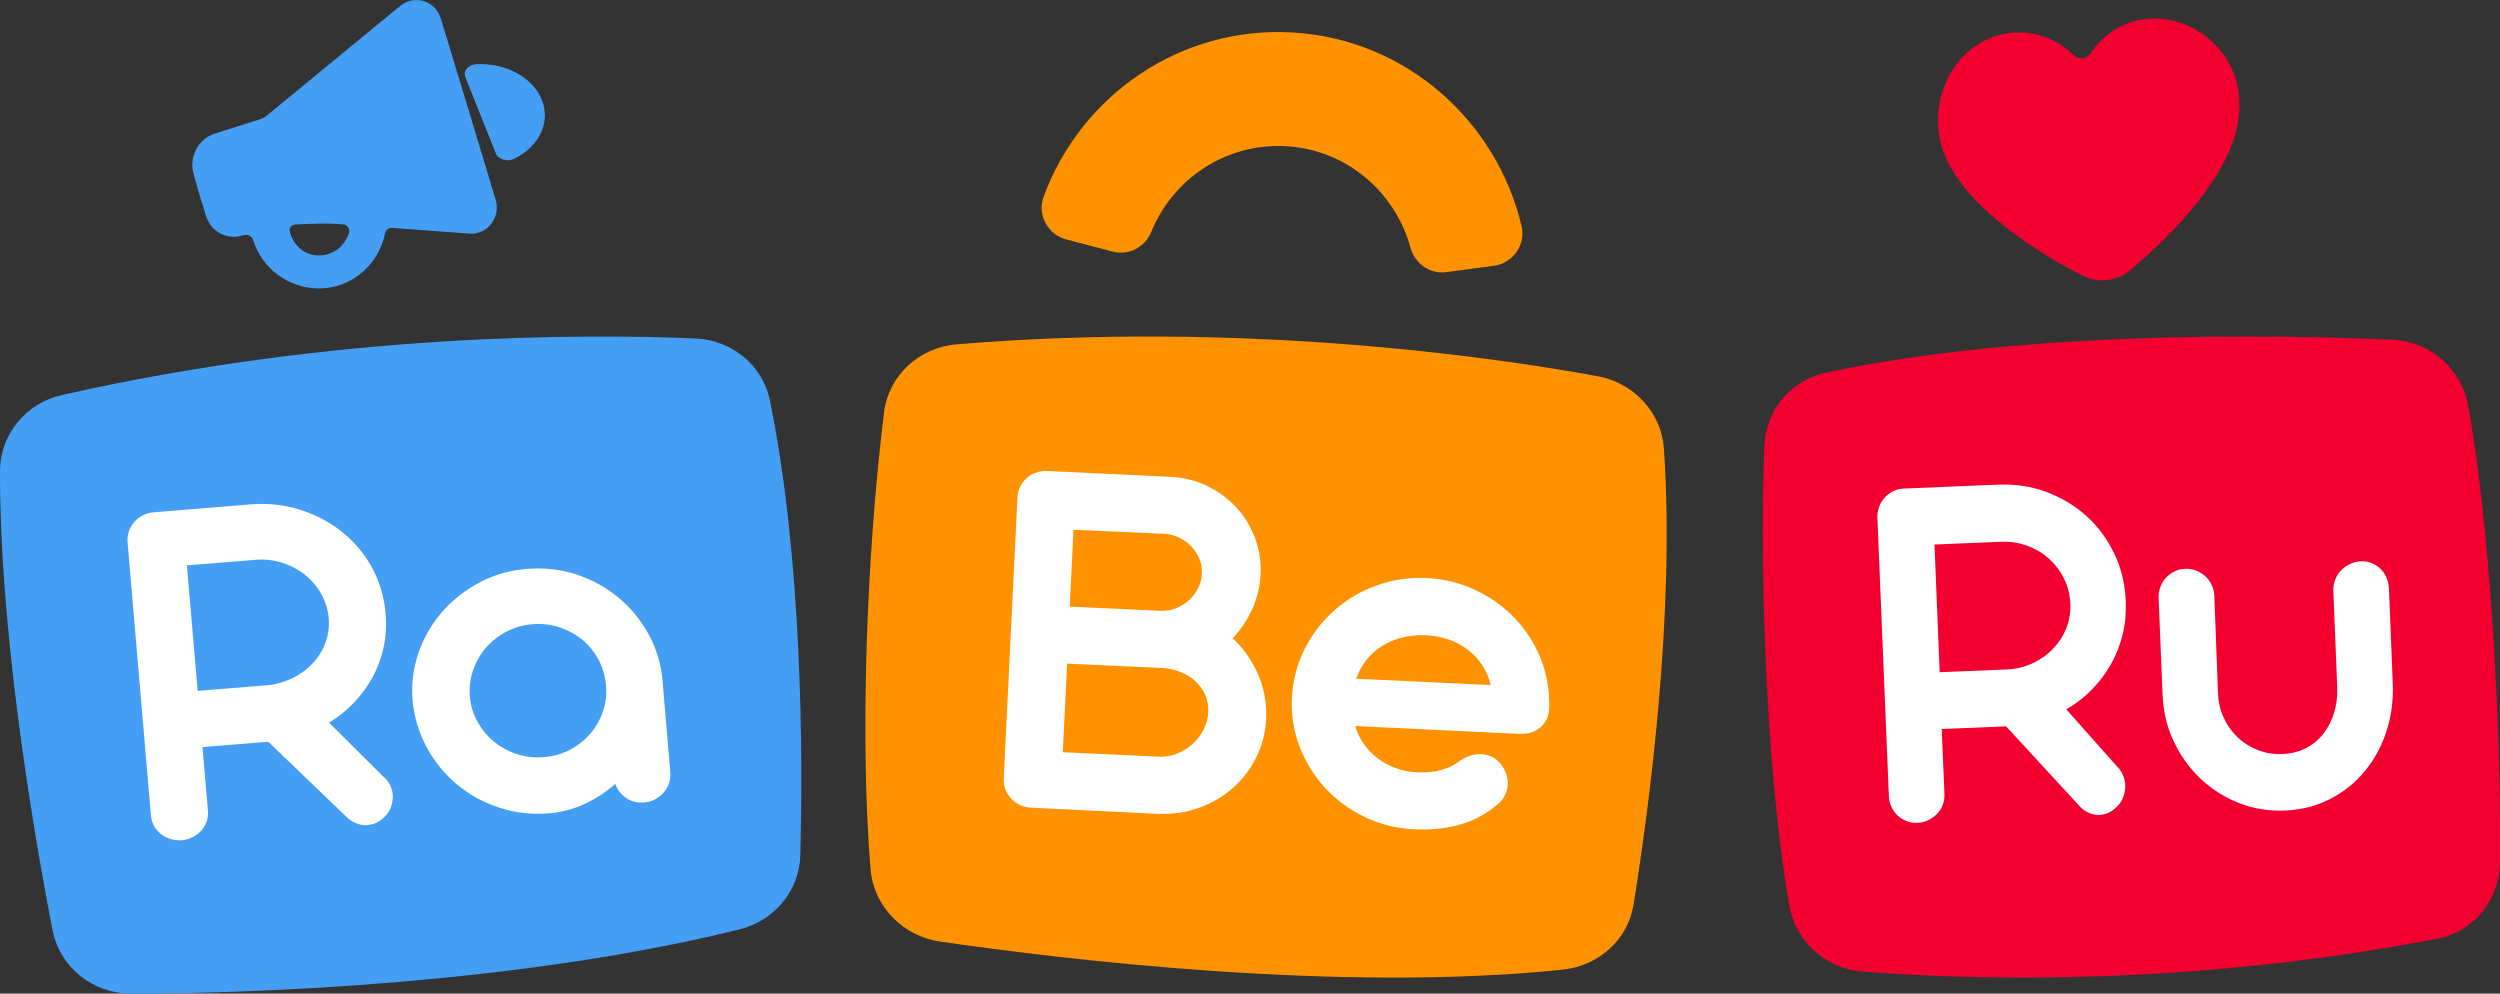
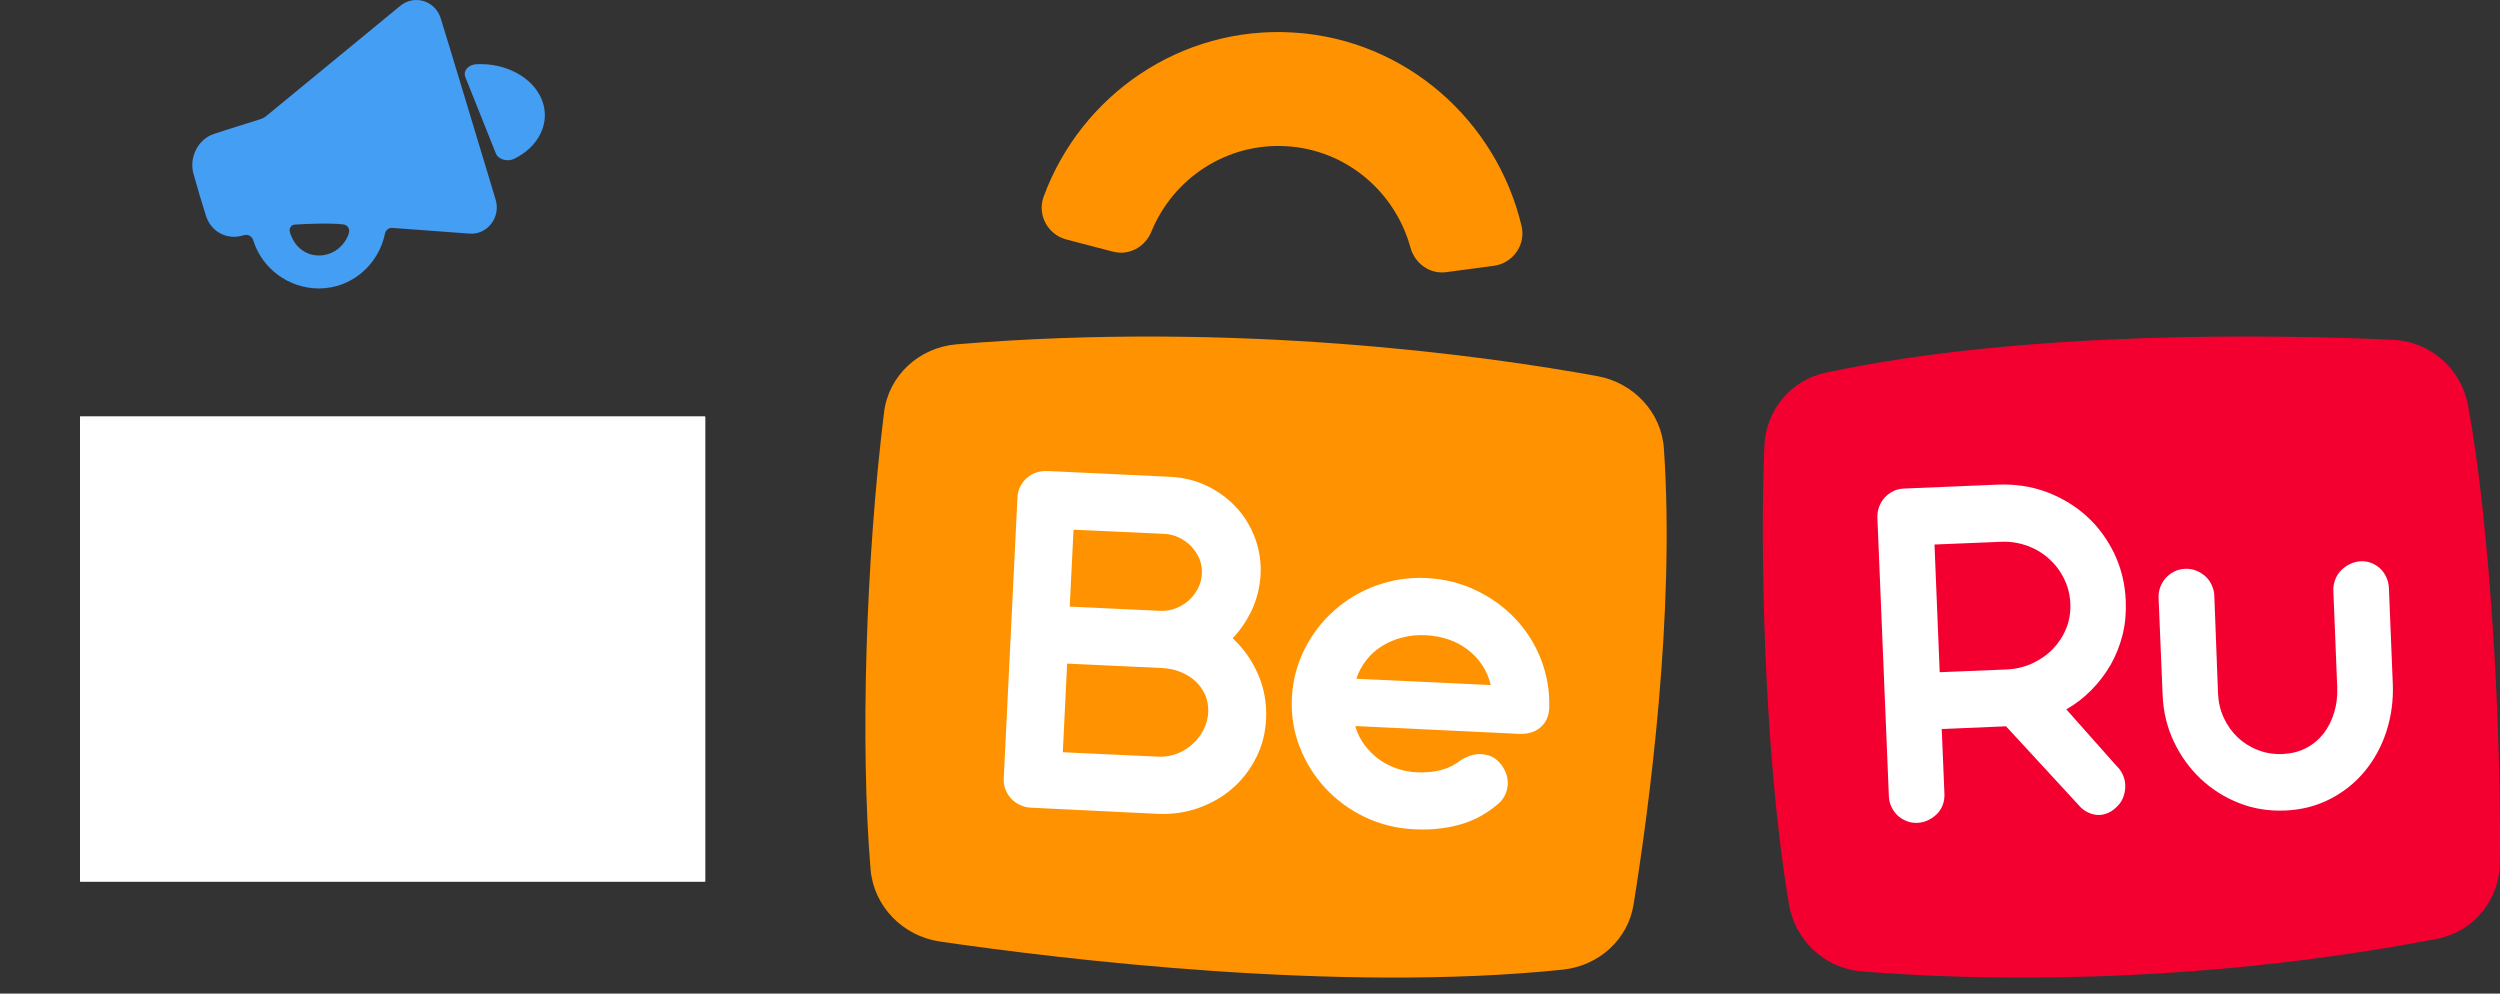
<svg xmlns="http://www.w3.org/2000/svg" width="156" height="62" viewBox="0 0 156 62" fill="none">
  <rect x="0" y="0" width="156" height="62" fill="#333333" stroke="none" />
-   <path d="M130.446 3.333C130.681 2.979 130.959 2.647 131.29 2.357C133.543 0.341 137.035 0.973 138.776 3.451C139.769 4.867 139.993 6.54 139.47 8.396C139.107 9.683 138.434 10.82 137.665 11.893C136.416 13.63 134.921 15.132 133.319 16.526C133.191 16.634 133.063 16.752 132.924 16.859C132.069 17.567 130.895 17.696 129.912 17.181C127.979 16.194 126.153 15.036 124.487 13.63C123.398 12.708 122.426 11.678 121.711 10.423C120.408 8.16 120.846 5.5 122.234 3.816C124.071 1.595 127.307 1.413 129.378 3.419C129.378 3.419 129.378 3.419 129.389 3.43C129.688 3.741 130.201 3.698 130.446 3.333Z" fill="#F40030" />
  <rect x="5" y="26" width="39" height="29" fill="white" />
  <rect x="5" y="26" width="39" height="29" fill="white" />
  <rect x="5" y="26" width="39" height="29" fill="white" />
-   <path d="M3.87 24.648C20.993 20.774 36.481 20.826 43.386 21.119C45.673 21.213 47.608 22.811 48.046 25.003C50.098 35.08 50.098 47.391 49.938 53.375C49.884 55.568 48.334 57.447 46.154 57.99C32.579 61.363 15.969 62.01 8.177 62C5.783 62 3.731 60.35 3.282 58.053C1.796 50.44 -0.032 38.62 0 29.368C0.011 27.113 1.614 25.15 3.87 24.648ZM9.417 50.869C9.438 51.119 9.503 51.338 9.609 51.537C9.716 51.735 9.866 51.902 10.037 52.038C10.208 52.174 10.4 52.278 10.625 52.351C10.849 52.424 11.085 52.445 11.33 52.435C11.566 52.414 11.801 52.351 12.004 52.247C12.217 52.142 12.399 52.007 12.549 51.84C12.698 51.673 12.816 51.485 12.891 51.276C12.966 51.056 12.998 50.827 12.976 50.587L12.634 46.619L16.739 46.285L21.73 51.077C21.923 51.234 22.115 51.349 22.329 51.411C22.543 51.485 22.746 51.505 22.949 51.485C23.152 51.464 23.355 51.411 23.547 51.307C23.74 51.203 23.922 51.067 24.082 50.879C24.242 50.702 24.36 50.503 24.424 50.284C24.488 50.065 24.52 49.845 24.509 49.615C24.499 49.396 24.435 49.177 24.328 48.968C24.221 48.759 24.071 48.571 23.868 48.415L20.533 45.094C21.11 44.749 21.623 44.332 22.094 43.841C22.553 43.35 22.949 42.818 23.259 42.243C23.569 41.669 23.793 41.042 23.943 40.374C24.082 39.706 24.125 39.017 24.061 38.286C23.975 37.231 23.676 36.26 23.195 35.383C22.703 34.506 22.072 33.764 21.303 33.159C20.533 32.553 19.657 32.094 18.673 31.791C17.69 31.488 16.664 31.384 15.584 31.477L9.577 31.968C9.321 31.989 9.096 32.052 8.893 32.167C8.69 32.271 8.509 32.417 8.37 32.584C8.22 32.751 8.113 32.95 8.038 33.169C7.963 33.388 7.942 33.618 7.963 33.869L9.417 50.869ZM15.926 34.934C16.504 34.882 17.059 34.944 17.594 35.111C18.128 35.278 18.599 35.529 19.015 35.853C19.432 36.187 19.774 36.584 20.042 37.054C20.309 37.523 20.458 38.025 20.512 38.568C20.555 39.1 20.491 39.612 20.309 40.103C20.127 40.593 19.86 41.022 19.507 41.398C19.154 41.773 18.727 42.087 18.224 42.327C17.722 42.567 17.177 42.724 16.589 42.766L12.335 43.11L11.662 35.278L15.926 34.934ZM26.647 46.671C27.139 47.569 27.769 48.331 28.539 48.968C29.309 49.605 30.185 50.085 31.158 50.399C32.141 50.722 33.157 50.837 34.225 50.754C35.016 50.691 35.775 50.493 36.47 50.169C37.175 49.845 37.817 49.428 38.394 48.916C38.522 49.281 38.747 49.574 39.067 49.793C39.388 50.012 39.751 50.106 40.179 50.075C40.425 50.054 40.66 49.991 40.874 49.877C41.087 49.762 41.269 49.615 41.419 49.448C41.568 49.271 41.686 49.083 41.75 48.853C41.825 48.634 41.846 48.404 41.825 48.154L41.344 42.494C41.258 41.439 40.959 40.468 40.478 39.581C39.986 38.693 39.367 37.931 38.597 37.294C37.838 36.657 36.962 36.176 35.989 35.853C35.006 35.529 33.98 35.414 32.9 35.498C31.831 35.581 30.837 35.863 29.928 36.343C29.02 36.824 28.24 37.44 27.588 38.181C26.936 38.933 26.444 39.789 26.113 40.74C25.781 41.7 25.653 42.703 25.749 43.758C25.856 44.802 26.155 45.773 26.647 46.671ZM29.522 41.815C29.704 41.293 29.971 40.823 30.324 40.416C30.677 40.009 31.104 39.675 31.607 39.413C32.109 39.153 32.643 38.996 33.221 38.954C33.809 38.902 34.375 38.965 34.909 39.142C35.444 39.319 35.925 39.581 36.331 39.915C36.748 40.259 37.079 40.677 37.346 41.157C37.603 41.648 37.763 42.181 37.817 42.755C37.87 43.319 37.806 43.862 37.624 44.384C37.453 44.906 37.186 45.376 36.833 45.783C36.481 46.191 36.064 46.525 35.561 46.786C35.059 47.047 34.514 47.203 33.926 47.245C33.338 47.297 32.772 47.224 32.248 47.057C31.713 46.88 31.243 46.619 30.816 46.274C30.399 45.929 30.057 45.512 29.79 45.021C29.522 44.53 29.362 44.008 29.319 43.444C29.276 42.891 29.341 42.348 29.522 41.815Z" fill="#449EF3" />
-   <rect x="61" y="26" width="38" height="29" fill="white" />
  <rect x="61" y="26" width="38" height="29" fill="white" />
  <rect x="61" y="26" width="38" height="29" fill="white" />
  <path d="M59.684 21.486C77.319 20.021 92.804 22.218 99.677 23.471C101.946 23.885 103.675 25.742 103.826 27.982C104.54 38.278 102.886 50.516 101.935 56.439C101.59 58.615 99.785 60.26 97.526 60.505C83.587 61.959 66.254 59.857 58.657 58.753C56.323 58.413 54.519 56.545 54.324 54.253C53.676 46.515 54.022 34.934 55.167 25.721C55.448 23.439 57.339 21.687 59.684 21.486ZM72.219 50.782C73.127 50.824 73.969 50.707 74.78 50.421C75.58 50.134 76.293 49.731 76.898 49.2C77.514 48.669 78 48.032 78.378 47.289C78.757 46.547 78.962 45.74 79.005 44.869C79.048 43.882 78.886 42.959 78.508 42.088C78.13 41.218 77.6 40.464 76.919 39.828C77.427 39.297 77.827 38.681 78.141 38.013C78.443 37.333 78.616 36.622 78.659 35.868C78.703 35.072 78.584 34.308 78.314 33.576C78.043 32.854 77.654 32.206 77.146 31.665C76.638 31.113 76.033 30.667 75.331 30.328C74.629 29.988 73.861 29.797 73.04 29.754L65.433 29.393H65.368C65.109 29.383 64.871 29.415 64.655 29.489C64.428 29.563 64.233 29.68 64.071 29.829C63.898 29.977 63.769 30.158 63.661 30.37C63.553 30.582 63.498 30.805 63.488 31.06L62.634 48.563C62.623 48.818 62.656 49.051 62.742 49.264C62.828 49.487 62.947 49.667 63.099 49.837C63.25 49.996 63.434 50.134 63.65 50.23C63.866 50.336 64.093 50.389 64.352 50.4L72.219 50.782ZM72.522 41.685C72.921 41.706 73.299 41.781 73.656 41.929C74.013 42.067 74.326 42.258 74.585 42.502C74.845 42.736 75.05 43.023 75.201 43.352C75.342 43.681 75.407 44.041 75.396 44.434C75.374 44.816 75.277 45.177 75.104 45.528C74.931 45.867 74.704 46.175 74.412 46.43C74.121 46.695 73.797 46.897 73.429 47.035C73.062 47.173 72.673 47.236 72.251 47.215L66.319 46.939L66.589 41.409L72.522 41.685ZM72.629 33.31C72.965 33.321 73.278 33.406 73.57 33.544C73.861 33.682 74.121 33.873 74.337 34.096C74.553 34.329 74.726 34.584 74.845 34.881C74.964 35.168 75.018 35.486 74.996 35.815C74.985 36.134 74.899 36.431 74.758 36.707C74.618 36.983 74.434 37.227 74.207 37.439C73.98 37.652 73.721 37.811 73.418 37.938C73.127 38.066 72.802 38.119 72.467 38.119L66.751 37.853L66.989 33.056L72.629 33.31ZM94.803 45.793C95.344 45.814 95.776 45.687 96.122 45.389C96.468 45.092 96.651 44.689 96.673 44.19C96.705 43.118 96.532 42.099 96.154 41.133C95.776 40.167 95.236 39.329 94.544 38.596C93.853 37.864 93.031 37.28 92.08 36.824C91.14 36.378 90.114 36.123 89.022 36.07C87.92 36.017 86.872 36.176 85.878 36.537C84.883 36.898 84.019 37.418 83.252 38.097C82.495 38.766 81.879 39.573 81.404 40.507C80.939 41.441 80.669 42.449 80.615 43.532C80.561 44.615 80.723 45.644 81.101 46.61C81.48 47.576 82.009 48.436 82.701 49.179C83.392 49.922 84.213 50.527 85.164 50.983C86.115 51.44 87.142 51.694 88.244 51.748C88.882 51.779 89.454 51.758 89.962 51.684C90.47 51.62 90.935 51.514 91.356 51.376C91.767 51.238 92.134 51.079 92.459 50.888C92.783 50.697 93.074 50.506 93.323 50.293C93.539 50.134 93.712 49.964 93.831 49.763C93.95 49.561 94.025 49.359 94.058 49.158C94.101 48.956 94.09 48.744 94.058 48.542C94.014 48.34 93.95 48.149 93.842 47.969C93.744 47.799 93.636 47.64 93.485 47.502C93.345 47.353 93.172 47.247 92.988 47.173C92.729 47.077 92.437 47.035 92.134 47.067C91.832 47.098 91.508 47.215 91.162 47.428C90.47 47.99 89.562 48.245 88.406 48.192C87.952 48.17 87.52 48.086 87.109 47.937C86.699 47.788 86.332 47.597 85.996 47.343C85.662 47.088 85.37 46.791 85.121 46.451C84.873 46.111 84.689 45.729 84.57 45.305L94.803 45.793ZM84.635 42.354C84.775 41.919 84.992 41.536 85.262 41.186C85.532 40.846 85.856 40.549 86.234 40.316C86.612 40.082 87.023 39.902 87.488 39.785C87.942 39.668 88.428 39.615 88.947 39.636C89.454 39.658 89.941 39.753 90.384 39.902C90.827 40.05 91.227 40.263 91.583 40.539C91.94 40.804 92.242 41.133 92.491 41.505C92.74 41.876 92.912 42.29 93.02 42.746L84.635 42.354Z" fill="#FF9200" />
-   <rect x="113" y="26" width="40" height="29" fill="white" />
-   <rect x="113" y="26" width="40" height="29" fill="white" />
  <rect x="113" y="26" width="40" height="29" fill="white" />
  <path d="M152.094 58.576C136.335 61.609 122.666 61.139 116.163 60.616C113.893 60.434 112.023 58.715 111.634 56.44C110.006 46.816 109.838 33.572 110.1 27.794C110.206 25.562 111.771 23.714 113.925 23.255C126.406 20.585 142.208 20.884 149.341 21.204C151.642 21.311 153.586 23.009 154.006 25.295C155.351 32.579 156.086 45.033 155.992 53.834C155.971 56.173 154.342 58.138 152.094 58.576ZM117.865 49.679C117.875 49.925 117.928 50.159 118.033 50.362C118.127 50.565 118.264 50.747 118.421 50.896C118.579 51.046 118.768 51.153 118.978 51.238C119.188 51.324 119.42 51.356 119.661 51.345C119.892 51.334 120.113 51.281 120.323 51.174C120.533 51.078 120.712 50.939 120.869 50.79C121.027 50.629 121.143 50.448 121.227 50.224C121.311 50.01 121.342 49.775 121.332 49.529L121.164 45.492L125.177 45.321L129.842 50.384C130.02 50.555 130.209 50.672 130.409 50.747C130.609 50.822 130.808 50.864 131.018 50.854C131.218 50.843 131.418 50.79 131.617 50.694C131.806 50.597 131.985 50.459 132.153 50.277C132.321 50.106 132.437 49.914 132.51 49.69C132.584 49.465 132.626 49.241 132.615 49.017C132.615 48.792 132.563 48.568 132.468 48.354C132.374 48.141 132.237 47.949 132.048 47.767L128.938 44.264C129.516 43.933 130.031 43.538 130.504 43.057C130.976 42.576 131.376 42.053 131.701 41.487C132.027 40.91 132.279 40.291 132.447 39.618C132.615 38.945 132.678 38.24 132.647 37.503C132.605 36.424 132.363 35.442 131.922 34.523C131.481 33.615 130.903 32.836 130.178 32.184C129.453 31.533 128.613 31.041 127.677 30.689C126.732 30.347 125.734 30.198 124.673 30.24L118.8 30.486C118.558 30.497 118.327 30.55 118.127 30.657C117.928 30.753 117.749 30.892 117.602 31.052C117.455 31.212 117.339 31.404 117.255 31.629C117.171 31.853 117.14 32.088 117.15 32.334L117.865 49.679ZM124.883 33.807C125.45 33.786 125.986 33.872 126.501 34.053C127.016 34.245 127.467 34.512 127.856 34.865C128.245 35.217 128.57 35.634 128.802 36.125C129.043 36.606 129.169 37.129 129.19 37.685C129.211 38.229 129.127 38.742 128.928 39.222C128.728 39.714 128.444 40.141 128.087 40.504C127.73 40.878 127.299 41.166 126.805 41.401C126.312 41.626 125.765 41.754 125.198 41.775L121.037 41.946L120.712 33.978L124.883 33.807ZM138.173 37.172C138.163 36.937 138.11 36.713 138.005 36.499C137.911 36.285 137.774 36.104 137.606 35.954C137.438 35.805 137.249 35.687 137.028 35.602C136.807 35.516 136.587 35.484 136.345 35.495C136.104 35.506 135.872 35.559 135.673 35.666C135.473 35.762 135.295 35.901 135.147 36.061C135 36.221 134.885 36.414 134.801 36.638C134.717 36.862 134.685 37.086 134.696 37.321L134.948 43.377C134.99 44.413 135.221 45.374 135.641 46.261C136.061 47.158 136.618 47.927 137.312 48.589C138.005 49.241 138.804 49.754 139.707 50.106C140.611 50.469 141.577 50.619 142.607 50.576C143.626 50.533 144.572 50.288 145.412 49.85C146.263 49.412 146.978 48.835 147.566 48.119C148.154 47.404 148.606 46.581 148.911 45.642C149.215 44.702 149.352 43.719 149.31 42.672L149.068 36.702C149.058 36.467 149.005 36.243 148.911 36.029C148.816 35.816 148.69 35.634 148.532 35.484C148.375 35.335 148.186 35.217 147.976 35.132C147.765 35.047 147.545 35.014 147.303 35.025C147.072 35.036 146.851 35.089 146.641 35.196C146.431 35.292 146.242 35.431 146.084 35.591C145.927 35.751 145.801 35.944 145.717 36.168C145.633 36.392 145.591 36.617 145.601 36.862L145.843 42.886C145.864 43.441 145.801 43.965 145.654 44.456C145.507 44.947 145.286 45.385 145.002 45.759C144.708 46.133 144.351 46.443 143.92 46.667C143.489 46.902 142.996 47.019 142.449 47.051C141.903 47.073 141.388 46.998 140.905 46.806C140.422 46.624 140.001 46.357 139.634 46.015C139.276 45.674 138.982 45.268 138.762 44.787C138.541 44.317 138.425 43.794 138.404 43.249L138.173 37.172Z" fill="#F40030" />
  <path d="M80.705 2.029C73.675 1.6 67.453 5.936 65.124 12.27C64.709 13.397 65.379 14.642 66.538 14.942L69.452 15.704C70.452 15.962 71.452 15.415 71.845 14.459C73.196 11.143 76.525 8.899 80.279 9.124C84.034 9.35 87.065 11.991 88.012 15.447C88.288 16.445 89.224 17.121 90.245 16.982L93.223 16.585C94.404 16.424 95.223 15.275 94.946 14.105C93.383 7.525 87.724 2.459 80.705 2.029Z" fill="#FF9200" />
  <path d="M30.933 12.476C30.763 11.912 27.717 1.806 27.495 1.124C27.146 0.04 25.856 -0.35 24.988 0.355C22.683 2.25 18.727 5.5 16.622 7.233C16.506 7.33 16.379 7.395 16.242 7.439C15.279 7.753 14.306 8.034 13.344 8.359C12.349 8.695 11.789 9.822 12.074 10.851C12.318 11.728 12.582 12.606 12.857 13.483C13.037 14.046 13.46 14.49 13.999 14.675C14.433 14.815 14.782 14.805 15.216 14.675H15.226C15.48 14.599 15.734 14.75 15.808 15.01C16.347 16.754 18.018 18 19.901 18C21.932 18 23.624 16.527 24.026 14.566C24.068 14.36 24.259 14.209 24.46 14.22C25.94 14.328 27.76 14.458 29.293 14.577C30.404 14.664 31.25 13.57 30.933 12.476ZM19.901 15.942C18.991 15.942 18.315 15.314 18.082 14.458C18.029 14.241 18.177 14.025 18.399 14.014C19.108 13.97 20.578 13.905 21.414 14.003C21.699 14.036 21.858 14.295 21.763 14.577C21.498 15.368 20.768 15.942 19.901 15.942Z" fill="#449EF3" />
  <path d="M33.812 6.225C34.379 7.653 33.623 9.157 32.086 9.909C31.661 10.116 31.093 9.956 30.94 9.571L29.037 4.806C28.883 4.42 29.226 4.035 29.723 4.007C31.519 3.913 33.233 4.796 33.812 6.225Z" fill="#449EF3" />
</svg>